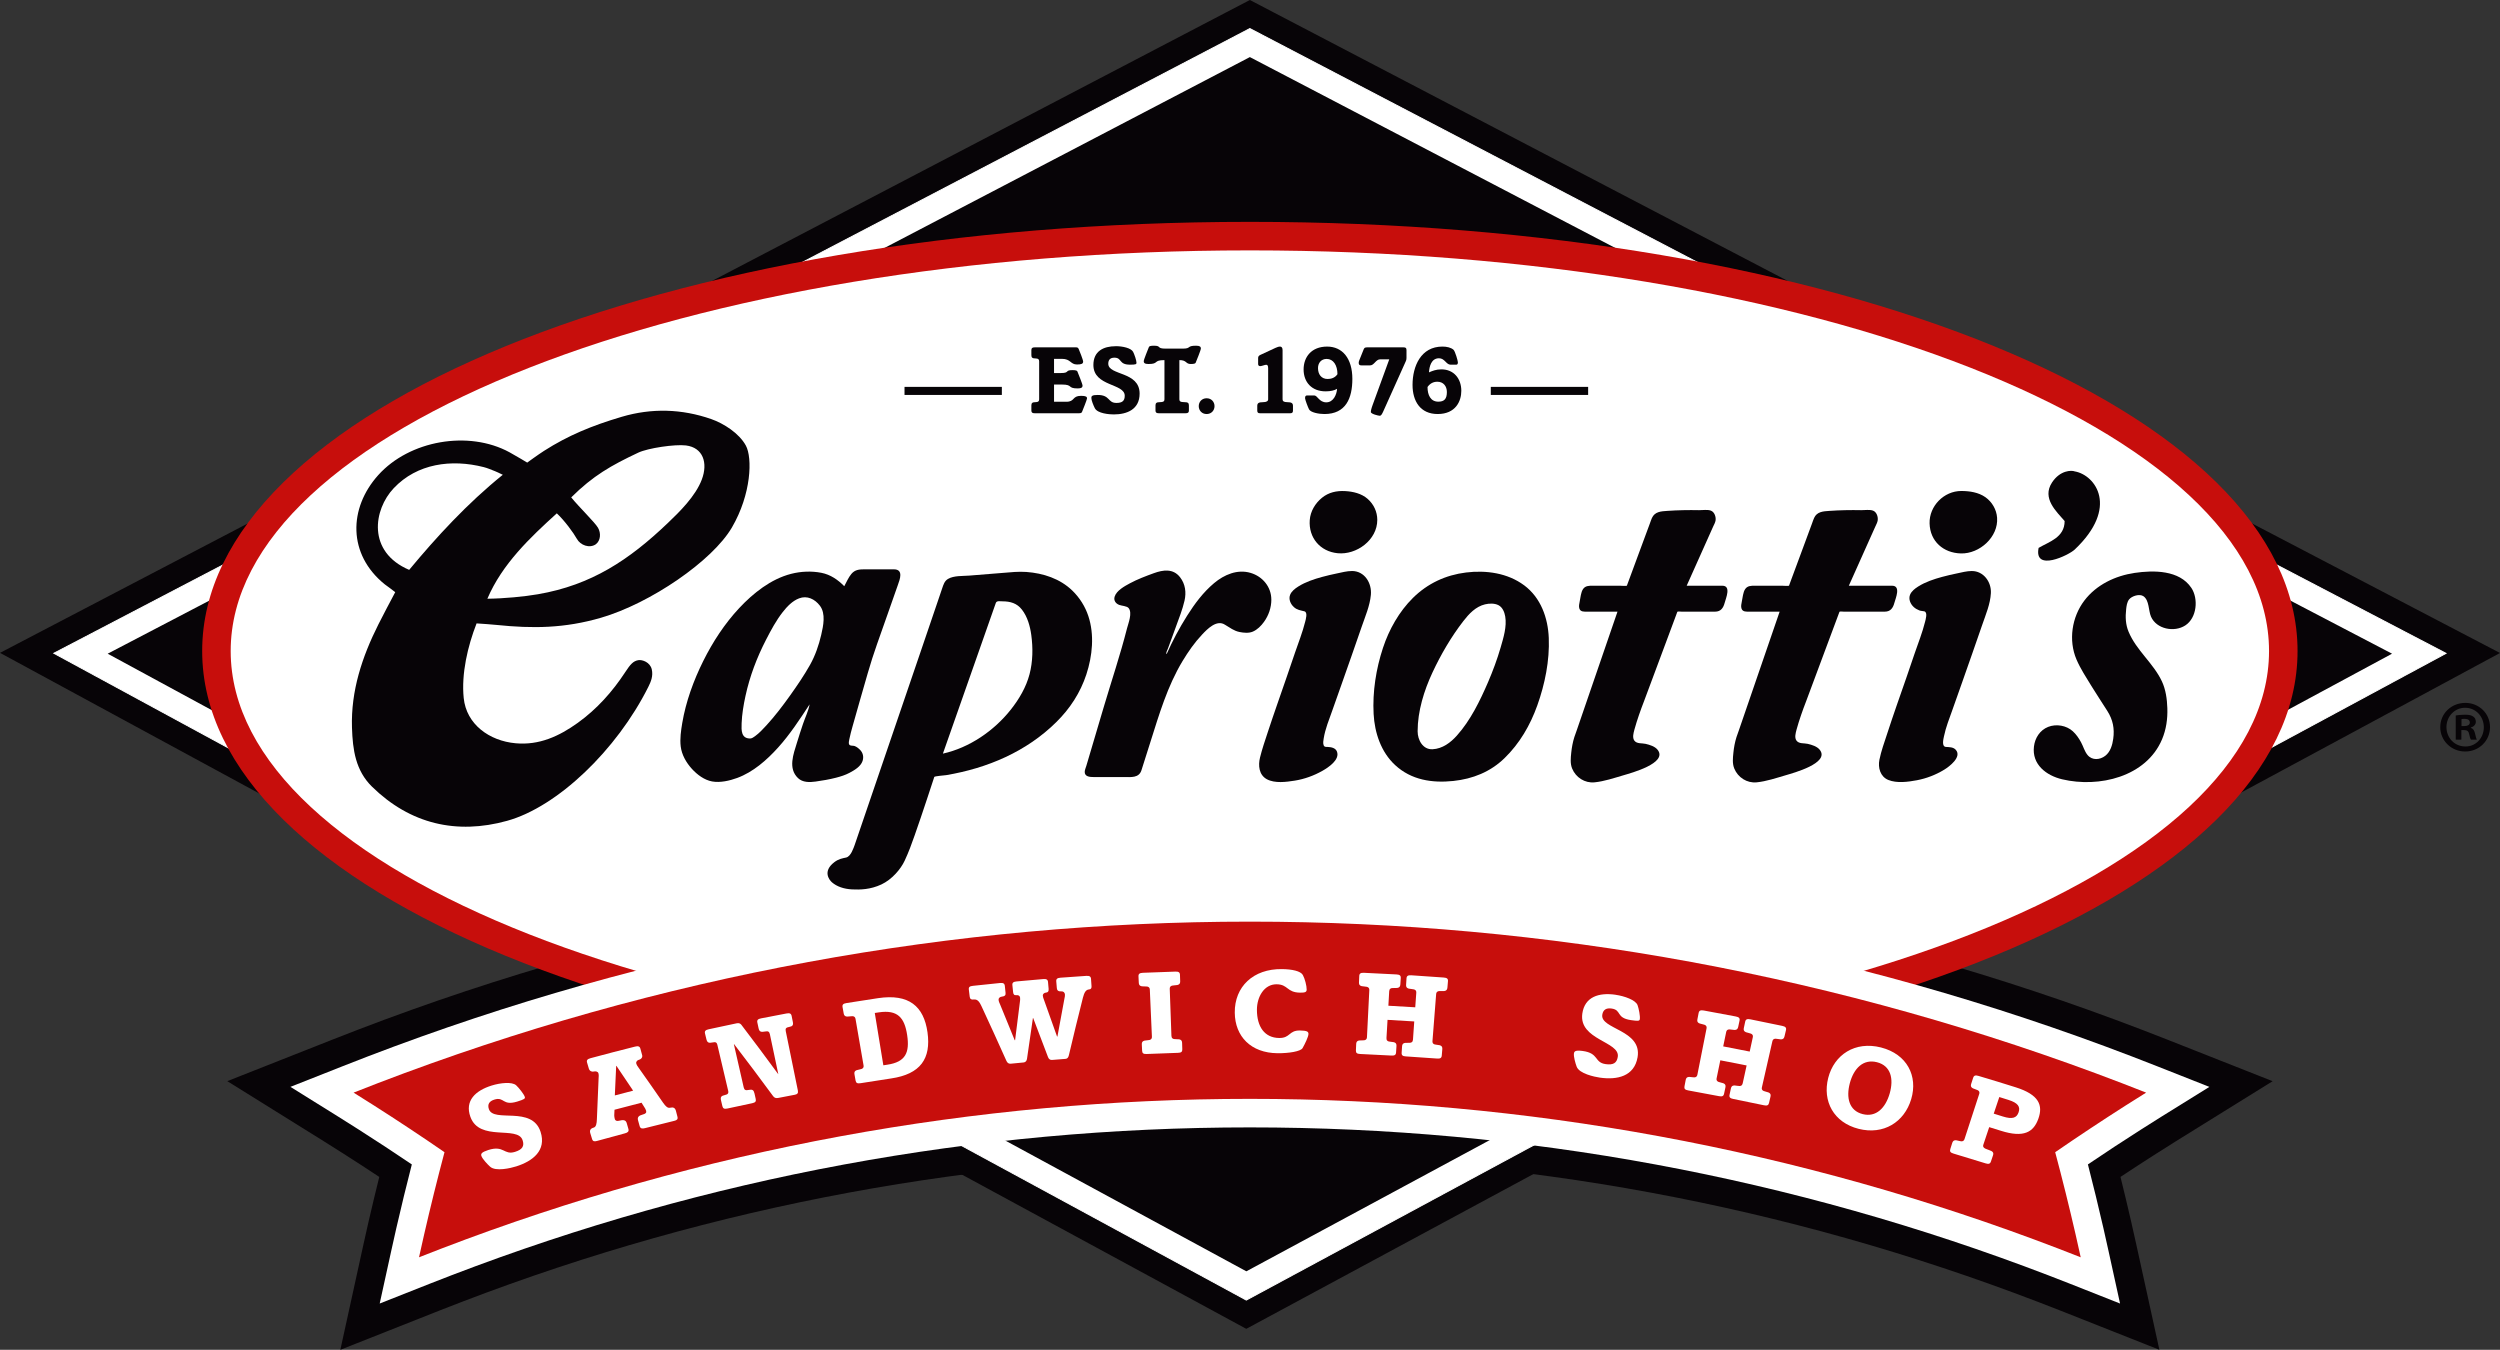
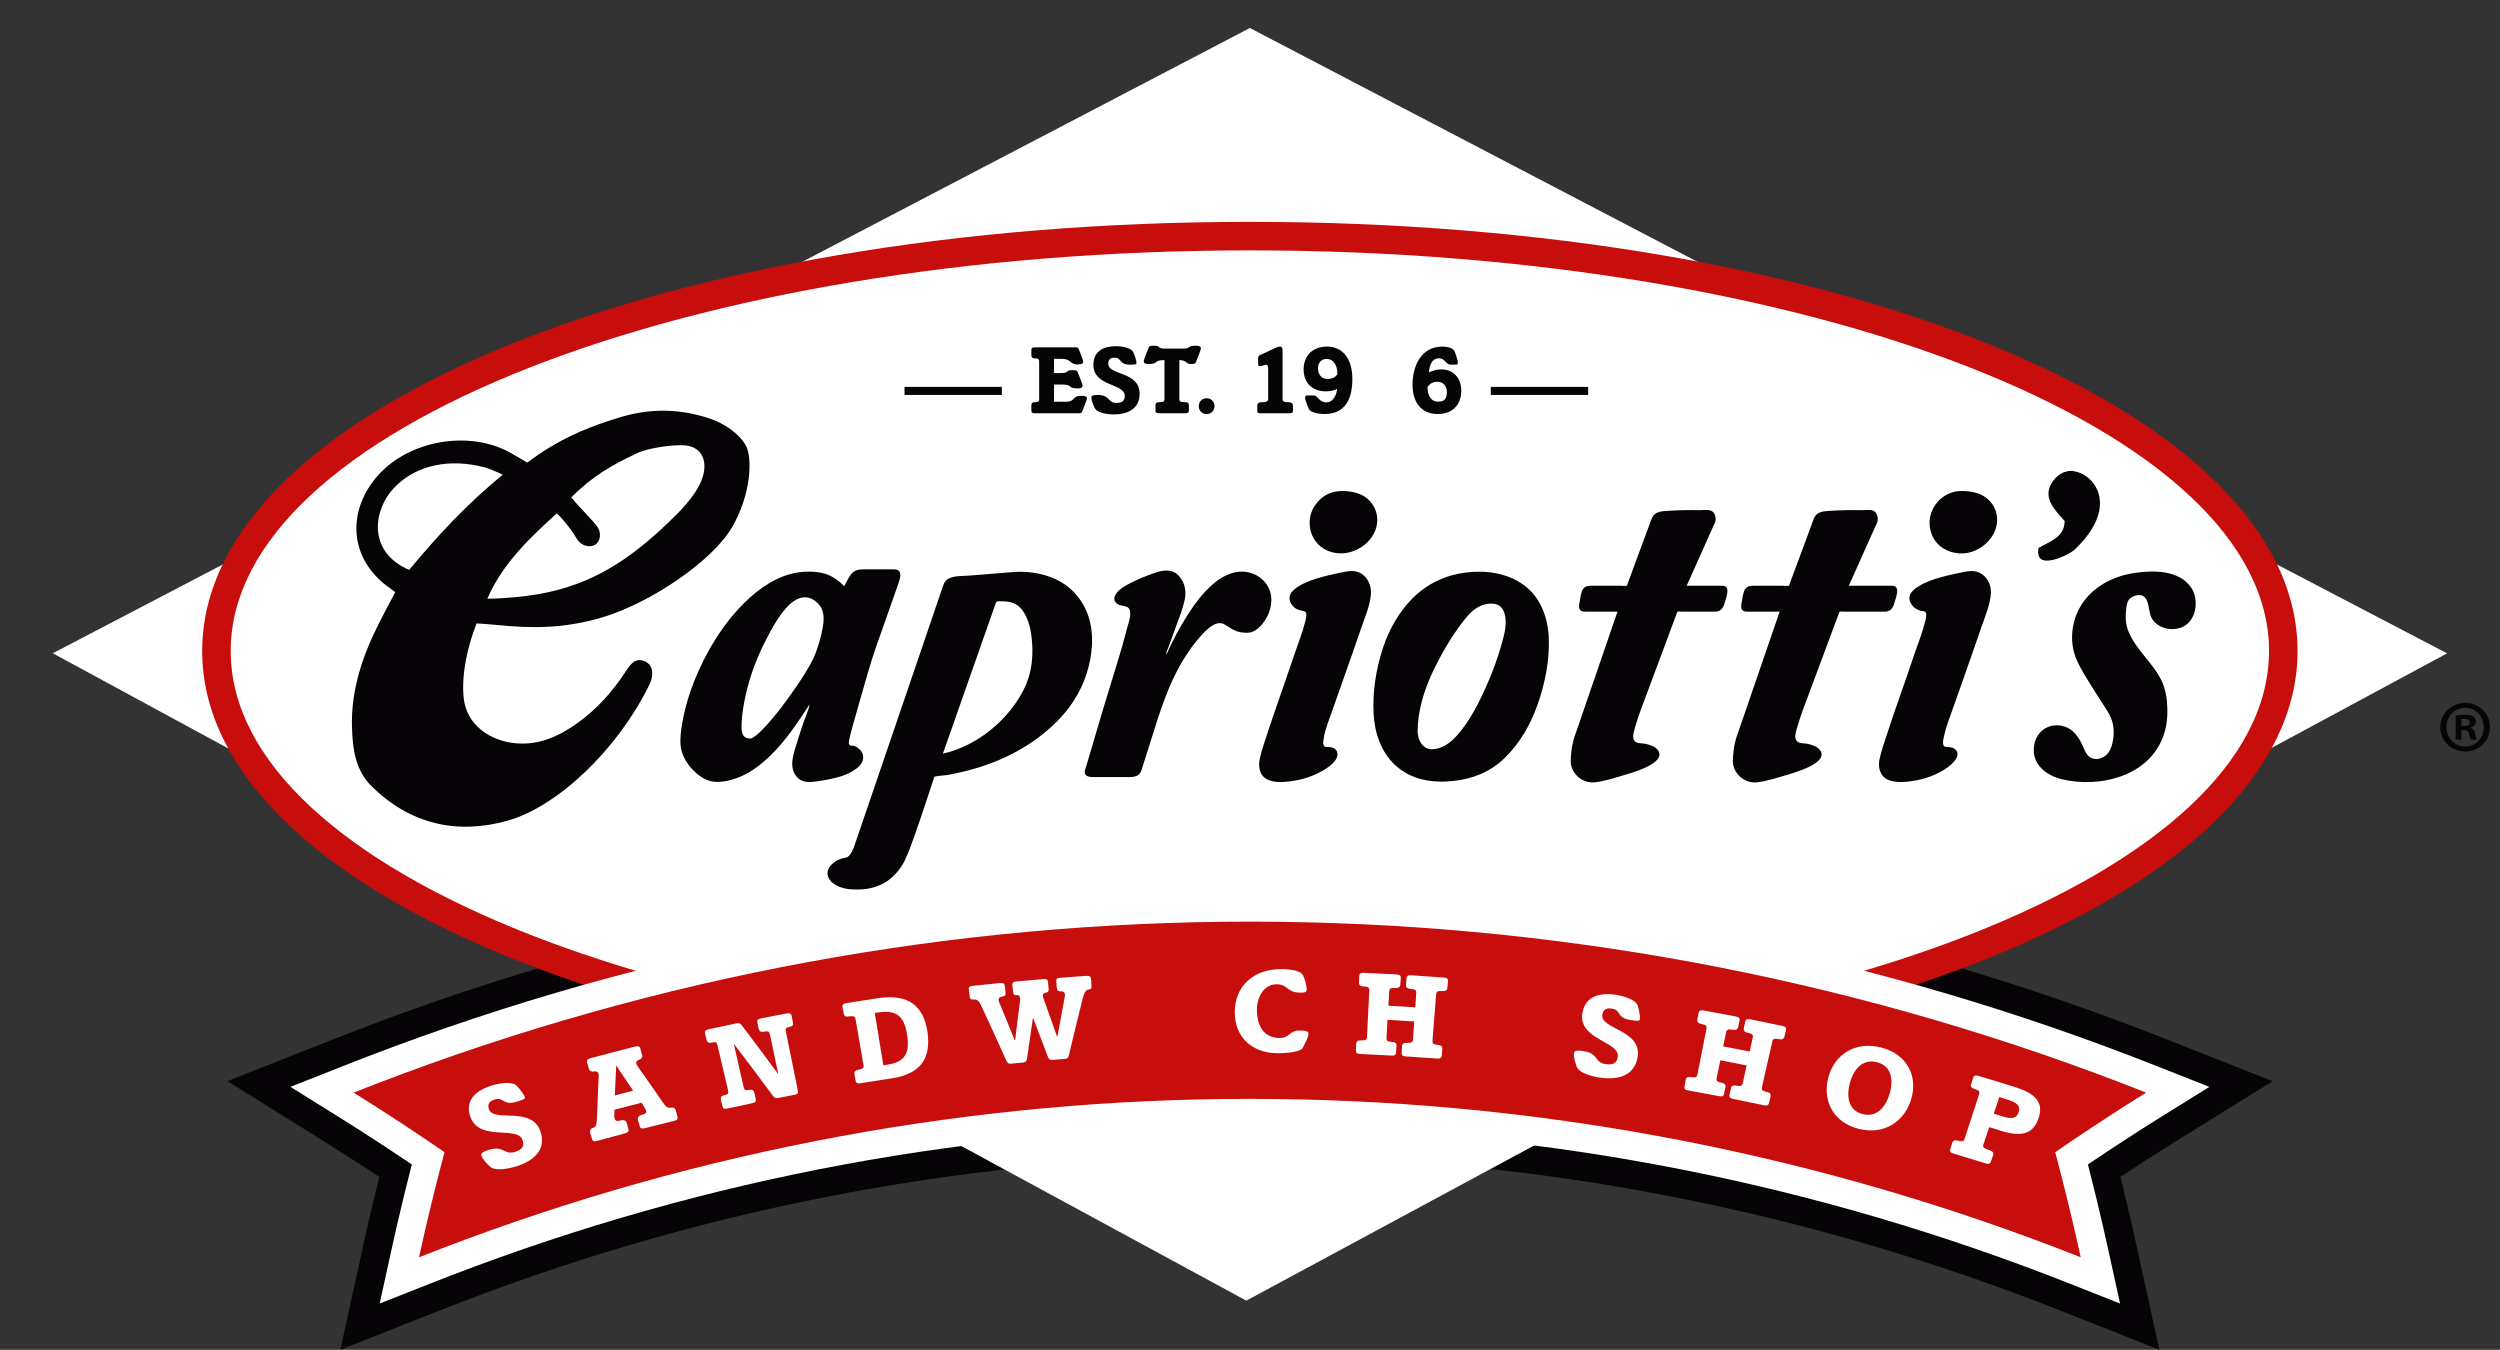
<svg xmlns="http://www.w3.org/2000/svg" xml:space="preserve" width="196.001mm" height="105.823mm" version="1.1" style="shape-rendering:geometricPrecision; text-rendering:geometricPrecision; image-rendering:optimizeQuality; fill-rule:evenodd; clip-rule:evenodd" viewBox="0 0 195.927 105.783">
  <rect x="0" y="0" width="195.927" height="105.783" fill="#333333" stroke="none" />
  <defs>
    <style type="text/css"> .str0 {stroke:white;stroke-width:0.076;stroke-miterlimit:2.613} .fil2 {fill:none} .fil3 {fill:#C70E0C} .fil0 {fill:#070407} .fil1 {fill:white} </style>
  </defs>
  <g id="Layer_x0020_1">
    <g id="_741779792">
      <path class="fil0" d="M169.232 105.783l-3.905 -1.546 -3.904 -1.545c-0.565,-0.222 -1.135,-0.444 -1.703,-0.661 -19.797,-7.592 -40.577,-11.441 -61.767,-11.441 -21.191,0 -41.971,3.847 -61.76,11.439 -0.579,0.221 -1.146,0.442 -1.716,0.666l-3.898 1.543 -3.906 1.546 0.9 -4.104 0.899 -4.102c0.134,-0.612 0.272,-1.225 0.412,-1.837 0.264,-1.151 0.546,-2.324 0.84,-3.504 -0.92,-0.61 -1.861,-1.222 -2.813,-1.828 -0.515,-0.327 -1.04,-0.66 -1.568,-0.989l-3.763 -2.344 -3.767 -2.346 4.128 -1.631 4.128 -1.63c0.647,-0.254 1.297,-0.508 1.946,-0.757 22.408,-8.597 45.939,-12.954 69.938,-12.954 23.999,0 47.529,4.357 69.938,12.954 0.649,0.249 1.298,0.503 1.946,0.757l4.133 1.632 4.137 1.633 -3.778 2.345 -3.775 2.345c-0.46,0.287 -0.917,0.578 -1.375,0.869l-0.196 0.123c-0.928,0.59 -1.865,1.201 -2.8,1.82 0.287,1.15 0.567,2.322 0.837,3.504 0.141,0.611 0.279,1.224 0.412,1.837l0.9 4.101 0.899 4.104z" />
-       <polygon class="fil0" points="97.671,104.142 95.786,103.12 6.549,54.717 -0,51.165 6.603,47.716 96.116,0.958 97.953,0 99.789,0.958 189.304,47.716 195.927,51.175 189.349,54.722 99.557,103.126 " />
      <polygon class="fil1" points="97.674,101.89 96.733,101.378 7.494,52.974 4.218,51.197 7.521,49.474 97.034,2.718 97.953,2.237 98.871,2.718 188.384,49.474 191.697,51.203 188.406,52.976 98.618,101.38 " />
      <polygon class="fil2 str0" points="97.674,101.89 96.733,101.378 7.494,52.974 4.218,51.197 7.521,49.474 97.034,2.718 97.953,2.237 98.871,2.718 188.384,49.474 191.697,51.203 188.406,52.976 98.618,101.38 " />
-       <polygon class="fil0" points="97.953,4.474 8.439,51.231 97.677,99.634 187.466,51.231 " />
      <path class="fil3" d="M97.953 84.657c-46.042,0 -82.108,-14.775 -82.108,-33.636 0,-18.863 36.065,-33.634 82.108,-33.634 46.042,0 82.108,14.772 82.108,33.634 0,18.86 -36.065,33.636 -82.108,33.636z" />
      <path class="fil1" d="M177.826 51.022c0,17.34 -35.761,31.398 -79.873,31.398 -44.113,0 -79.874,-14.059 -79.874,-31.398 0,-17.341 35.761,-31.399 79.874,-31.399 44.113,0 79.873,14.058 79.873,31.399z" />
      <polygon class="fil0" points="70.888,30.952 78.516,30.952 78.516,30.32 70.888,30.32 " />
      <path class="fil0" d="M82.606 29.236l0.534 0c0.717,0 0.289,-0.229 0.908,-0.229 0.26,0 0.366,0.038 0.389,0.107 0.068,0.183 0.404,0.976 0.404,1.113 0,0.13 -0.084,0.214 -0.374,0.214 -0.847,0 -0.343,-0.305 -1.25,-0.305l-0.611 0 0 1.35 0.961 0c0.694,0 0.435,-0.465 1.16,-0.465 0.382,0 0.465,0.077 0.465,0.199 0,0.099 -0.344,0.938 -0.389,1.052 -0.03,0.077 -0.082,0.115 -0.251,0.115l-3.455 0c-0.192,0 -0.267,-0.054 -0.267,-0.214l0 -0.397c0,-0.19 0.076,-0.259 0.328,-0.259 0.206,0 0.282,-0.069 0.282,-0.221l0 -2.982c0,-0.154 -0.076,-0.222 -0.282,-0.222 -0.253,0 -0.328,-0.069 -0.328,-0.26l0 -0.397c0,-0.159 0.076,-0.213 0.267,-0.213l3.249 0c0.115,0 0.16,0.054 0.198,0.144 0.039,0.085 0.343,0.84 0.343,0.97 0,0.167 -0.121,0.229 -0.48,0.229 -0.526,0 -0.481,-0.443 -1.19,-0.443l-0.611 0 0 1.114z" />
      <path class="fil0" d="M87.444 27.13c0.534,0 1.198,0.145 1.358,0.443 0.099,0.19 0.266,0.671 0.266,0.862 0,0.107 -0.053,0.145 -0.503,0.145 -0.915,0 -0.611,-0.549 -1.228,-0.549 -0.314,0 -0.481,0.152 -0.481,0.473 0,0.939 2.456,0.58 2.456,2.342 0,1.236 -0.984,1.633 -2.029,1.633 -0.336,0 -1.266,-0.069 -1.48,-0.488 -0.106,-0.206 -0.274,-0.611 -0.274,-0.809 0,-0.145 0.068,-0.229 0.496,-0.229 0.992,0 0.77,0.625 1.472,0.625 0.458,0 0.649,-0.167 0.649,-0.564 0,-0.983 -2.456,-0.709 -2.456,-2.41 0,-1.075 0.778,-1.472 1.754,-1.472z" />
      <path class="fil0" d="M90.824 32.387c-0.19,0 -0.267,-0.053 -0.267,-0.214l0 -0.396c0,-0.191 0.077,-0.259 0.344,-0.259 0.282,0 0.358,-0.069 0.358,-0.222l0 -3.074c-0.907,0 -0.405,0.306 -1.251,0.306 -0.289,0 -0.373,-0.085 -0.373,-0.214 0,-0.138 0.336,-0.93 0.404,-1.114 0.023,-0.069 0.13,-0.107 0.39,-0.107 0.617,0 0.19,0.228 0.907,0.228l1.373 0c0.664,0 0.275,-0.228 1.03,-0.228 0.289,0 0.374,0.084 0.374,0.213 0,0.138 -0.336,0.931 -0.406,1.114 -0.021,0.069 -0.129,0.107 -0.388,0.107 -0.419,0 -0.289,-0.306 -0.892,-0.306l0 3.075c0,0.152 0.077,0.221 0.403,0.221 0.268,0 0.344,0.068 0.344,0.259l0 0.397c0,0.161 -0.075,0.214 -0.267,0.214l-2.083 0z" />
      <path class="fil0" d="M94.565 31.212c0.373,0 0.618,0.282 0.618,0.618 0,0.335 -0.245,0.618 -0.618,0.618 -0.375,0 -0.618,-0.283 -0.618,-0.618 0,-0.336 0.243,-0.618 0.618,-0.618z" />
      <path class="fil0" d="M98.753 32.387c-0.159,0 -0.22,-0.053 -0.22,-0.214l0 -0.358c0,-0.213 0.098,-0.297 0.457,-0.297 0.268,0 0.396,-0.084 0.396,-0.222l0 -2.433c0,-0.206 -0.052,-0.276 -0.152,-0.276 -0.114,0 -0.343,0.107 -0.472,0.107 -0.093,0 -0.161,-0.055 -0.161,-0.16l0 -0.473c0,-0.114 0.045,-0.183 0.167,-0.244l1.199 -0.557c0.136,-0.06 0.244,-0.099 0.349,-0.099 0.108,0 0.2,0.069 0.2,0.275l0 3.86c0,0.137 0.091,0.221 0.358,0.221 0.358,0 0.457,0.084 0.457,0.297l0 0.359c0,0.161 -0.061,0.214 -0.221,0.214l-2.357 0z" />
      <path class="fil0" d="M104.048 29.701c0.267,0 0.573,-0.083 0.769,-0.374 0,-0.702 -0.321,-1.198 -0.845,-1.198 -0.419,0 -0.679,0.306 -0.679,0.718 0,0.488 0.26,0.854 0.755,0.854zm-1.052 1.29l0 0c0.259,0 0.389,0.541 0.945,0.541 0.556,0 0.816,-0.602 0.847,-1.06 -0.214,0.129 -0.505,0.198 -0.9,0.198 -1.093,0 -1.724,-0.725 -1.724,-1.716 0,-0.961 0.603,-1.792 1.846,-1.792 1.19,0 1.975,0.922 1.975,2.532 0,1.518 -0.511,2.754 -2.19,2.754 -0.45,0 -1.076,-0.123 -1.204,-0.366 -0.077,-0.145 -0.313,-0.755 -0.313,-0.877 0,-0.169 0.06,-0.214 0.175,-0.214l0.543 0z" />
-       <path class="fil0" d="M106.87 27.382c0.055,-0.122 0.1,-0.159 0.269,-0.159l2.868 0c0.158,0 0.221,0.053 0.221,0.213l0 0.602c0,0.146 -0.031,0.229 -0.063,0.291l-1.768 3.936c-0.098,0.213 -0.169,0.319 -0.259,0.319 -0.1,0 -0.703,-0.137 -0.703,-0.297 0,-0.099 0.031,-0.259 0.161,-0.61l1.282 -3.516 -0.718 0c-0.334,0 -0.465,0.473 -0.778,0.473l-0.701 0c-0.137,0 -0.199,-0.053 -0.199,-0.206 0,-0.06 0.022,-0.137 0.054,-0.213l0.335 -0.832z" />
      <path class="fil0" d="M112.723 31.479c0.456,0 0.67,-0.206 0.67,-0.755 0,-0.458 -0.274,-0.808 -0.747,-0.808 -0.321,0 -0.573,0.138 -0.77,0.412 0,0.625 0.236,1.151 0.847,1.151zm0.96 -2.898l0 0c-0.343,0 -0.456,-0.504 -0.906,-0.504 -0.61,0 -0.763,0.655 -0.786,1.106 0.26,-0.114 0.557,-0.236 0.969,-0.236 0.977,0 1.564,0.724 1.564,1.685 0,0.808 -0.443,1.815 -1.853,1.815 -1.366,0 -1.969,-1.015 -1.969,-2.28 0,-1.473 0.657,-3.006 2.342,-3.006 0.344,0 0.67,0.076 0.87,0.251 0.129,0.123 0.342,0.87 0.342,0.984 0,0.129 -0.047,0.184 -0.128,0.184l-0.445 0z" />
      <polygon class="fil0" points="116.835,30.952 124.464,30.952 124.464,30.32 116.835,30.32 " />
      <path class="fil1" d="M166.15 102.159l-3.907 -1.545c-0.575,-0.226 -1.149,-0.451 -1.725,-0.671 -20.049,-7.69 -41.097,-11.588 -62.565,-11.588 -21.47,0 -42.517,3.898 -62.56,11.586 -0.581,0.221 -1.156,0.447 -1.731,0.673l-3.905 1.545 0.899 -4.102c0.132,-0.606 0.268,-1.21 0.406,-1.815 0.381,-1.659 0.788,-3.329 1.213,-4.985 -1.375,-0.929 -2.771,-1.846 -4.162,-2.732 -0.524,-0.334 -1.054,-0.668 -1.586,-1.001l-3.766 -2.346 4.128 -1.631c0.64,-0.251 1.284,-0.503 1.925,-0.75 22.151,-8.495 45.412,-12.803 69.138,-12.803 23.727,0 46.986,4.309 69.137,12.803 0.642,0.247 1.284,0.499 1.927,0.75l4.135 1.633 -3.776 2.345c-0.532,0.332 -1.06,0.667 -1.586,1.002 -1.386,0.882 -2.78,1.798 -4.158,2.729 0.422,1.641 0.829,3.313 1.213,4.985 0.139,0.605 0.275,1.209 0.406,1.815l0.9 4.102z" />
      <path class="fil3" d="M163.066 98.535c-0.582,-0.231 -1.167,-0.459 -1.751,-0.682 -40.791,-15.646 -85.934,-15.646 -126.724,0 -0.586,0.223 -1.169,0.452 -1.752,0.682 0.131,-0.598 0.265,-1.195 0.402,-1.793 0.492,-2.147 1.024,-4.294 1.595,-6.444 -1.809,-1.246 -3.649,-2.465 -5.521,-3.658 -0.532,-0.339 -1.067,-0.676 -1.604,-1.01 0.634,-0.252 1.27,-0.5 1.906,-0.744 43.993,-16.875 92.679,-16.875 136.672,0 0.635,0.244 1.271,0.492 1.905,0.744 -0.537,0.335 -1.07,0.671 -1.604,1.009 -1.872,1.194 -3.713,2.414 -5.523,3.66 0.574,2.147 1.106,4.296 1.599,6.444 0.136,0.598 0.272,1.195 0.401,1.793z" />
      <path class="fil1" d="M38.521 85.078c0.69,-0.218 1.608,-0.312 1.93,-0.024 0.202,0.185 0.605,0.684 0.678,0.909 0.04,0.127 -0.013,0.191 -0.591,0.368 -1.175,0.361 -1.001,-0.404 -1.796,-0.154 -0.403,0.127 -0.556,0.374 -0.426,0.749 0.378,1.091 3.377,-0.302 4.051,1.781 0.469,1.457 -0.609,2.293 -1.912,2.704 -0.419,0.131 -1.605,0.424 -2.046,0.022 -0.218,-0.196 -0.595,-0.601 -0.678,-0.832 -0.06,-0.169 -0.009,-0.296 0.528,-0.471 1.248,-0.403 1.223,0.42 2.104,0.142 0.575,-0.18 0.75,-0.451 0.592,-0.917 -0.388,-1.164 -3.385,0.148 -4.091,-1.831 -0.449,-1.255 0.39,-2.048 1.656,-2.446z" />
      <path class="fil1" d="M49.618 85.476c-0.433,-0.649 -0.87,-1.297 -1.308,-1.944l-0.02 0.007c-0.038,0.769 -0.073,1.54 -0.105,2.311 0.476,-0.128 0.955,-0.252 1.433,-0.374zm-1.458 1.494l0 0c-0.007,0.145 -0.013,0.29 -0.021,0.435 0.002,0.077 0.011,0.182 0.045,0.3 0.032,0.109 0.145,0.176 0.309,0.133 0.379,-0.101 0.556,-0.06 0.625,0.185 0.045,0.154 0.089,0.308 0.133,0.463 0.057,0.2 -0.074,0.283 -0.278,0.336 -0.732,0.196 -1.463,0.394 -2.193,0.597 -0.193,0.054 -0.322,0.04 -0.38,-0.159 -0.047,-0.151 -0.091,-0.301 -0.139,-0.452 -0.07,-0.236 0.026,-0.37 0.267,-0.437 0.194,-0.053 0.239,-0.321 0.251,-0.666 0.039,-1.068 0.085,-2.136 0.134,-3.205 0.011,-0.111 0.021,-0.261 -0.015,-0.387 -0.043,-0.145 -0.232,-0.172 -0.362,-0.136 -0.138,0.037 -0.326,-0.019 -0.39,-0.237 -0.046,-0.154 -0.091,-0.309 -0.136,-0.461 -0.056,-0.191 0.025,-0.281 0.274,-0.349 1.159,-0.312 2.322,-0.616 3.486,-0.907 0.241,-0.061 0.367,-0.025 0.419,0.166 0.047,0.171 0.093,0.341 0.138,0.511 0.04,0.145 -0.056,0.305 -0.255,0.356 -0.138,0.034 -0.241,0.167 -0.209,0.285 0.035,0.127 0.107,0.236 0.189,0.343 0.643,0.908 1.281,1.817 1.911,2.733 0.217,0.306 0.367,0.444 0.562,0.395 0.244,-0.057 0.386,0.013 0.449,0.252 0.04,0.151 0.079,0.304 0.118,0.456 0.054,0.2 -0.051,0.274 -0.245,0.321 -0.767,0.187 -1.535,0.377 -2.3,0.573 -0.203,0.052 -0.361,0.045 -0.416,-0.157 -0.043,-0.154 -0.087,-0.308 -0.129,-0.462 -0.068,-0.246 0.073,-0.37 0.345,-0.44 0.263,-0.068 0.332,-0.152 0.289,-0.306 -0.032,-0.119 -0.081,-0.185 -0.137,-0.277 -0.075,-0.117 -0.149,-0.236 -0.222,-0.352 -0.707,0.179 -1.413,0.362 -2.117,0.551z" />
      <path class="fil1" d="M56.226 81.895c-0.049,-0.212 -0.163,-0.245 -0.353,-0.202 -0.34,0.074 -0.448,0.021 -0.516,-0.264 -0.035,-0.144 -0.069,-0.287 -0.104,-0.43 -0.047,-0.194 0.039,-0.28 0.291,-0.335 0.73,-0.161 1.458,-0.315 2.188,-0.467 0.171,-0.036 0.276,0.008 0.362,0.107 0.979,1.285 1.943,2.575 2.891,3.872l0.01 -0.002c-0.221,-1.042 -0.441,-2.084 -0.66,-3.126 -0.046,-0.213 -0.157,-0.248 -0.348,-0.211 -0.372,0.073 -0.478,0.018 -0.54,-0.267 -0.03,-0.145 -0.062,-0.291 -0.093,-0.434 -0.042,-0.194 0.045,-0.278 0.297,-0.328 0.661,-0.131 1.322,-0.257 1.984,-0.381 0.252,-0.048 0.367,-0.002 0.406,0.193 0.033,0.164 0.065,0.326 0.098,0.49 0.048,0.24 -0.049,0.325 -0.262,0.365 -0.272,0.05 -0.341,0.121 -0.297,0.333 0.317,1.554 0.635,3.109 0.951,4.663 0.04,0.196 -0.043,0.287 -0.229,0.323 -0.436,0.083 -0.872,0.166 -1.31,0.252 -0.184,0.036 -0.306,-0.007 -0.408,-0.149 -1,-1.361 -2.016,-2.716 -3.05,-4.063l-0.019 0.005c0.257,1.128 0.513,2.257 0.771,3.384 0.049,0.21 0.159,0.246 0.383,0.197 0.295,-0.059 0.399,-0.003 0.463,0.28 0.033,0.145 0.065,0.288 0.096,0.433 0.043,0.192 -0.039,0.277 -0.284,0.328 -0.643,0.134 -1.285,0.271 -1.927,0.413 -0.243,0.053 -0.356,0.01 -0.403,-0.182 -0.033,-0.144 -0.067,-0.288 -0.101,-0.431 -0.069,-0.285 0.001,-0.376 0.295,-0.441 0.224,-0.049 0.308,-0.126 0.26,-0.338 -0.281,-1.196 -0.563,-2.391 -0.845,-3.588l0 -0.001z" />
      <path class="fil1" d="M69.228 83.488c0.106,-0.017 0.211,-0.032 0.318,-0.048 1.431,-0.212 1.754,-0.957 1.549,-2.317 -0.205,-1.369 -0.745,-2.002 -2.215,-1.784 -0.109,0.016 -0.215,0.032 -0.323,0.048 0.224,1.366 0.447,2.733 0.671,4.1zm-2.179 -3.628l0 0c-0.032,-0.185 -0.147,-0.254 -0.42,-0.208 -0.354,0.056 -0.47,-0.01 -0.511,-0.243 -0.028,-0.16 -0.056,-0.321 -0.086,-0.481 -0.034,-0.197 0.056,-0.277 0.31,-0.318 0.826,-0.133 1.654,-0.263 2.483,-0.385 2.397,-0.355 3.574,0.623 3.864,2.681 0.287,2.054 -0.542,3.272 -2.849,3.612 -0.8,0.121 -1.598,0.245 -2.396,0.373 -0.246,0.039 -0.355,-0.008 -0.391,-0.203 -0.027,-0.162 -0.056,-0.322 -0.086,-0.484 -0.04,-0.231 0.044,-0.331 0.389,-0.387 0.268,-0.043 0.352,-0.142 0.32,-0.328 -0.209,-1.209 -0.418,-2.42 -0.627,-3.63z" />
      <path class="fil1" d="M79.187 83.362c-0.139,0.013 -0.247,-0.07 -0.315,-0.225 -0.635,-1.421 -1.282,-2.839 -1.94,-4.256 -0.138,-0.296 -0.295,-0.583 -0.59,-0.55 -0.235,0.026 -0.325,-0.04 -0.346,-0.218 -0.023,-0.183 -0.045,-0.367 -0.067,-0.551 -0.027,-0.214 0.069,-0.273 0.325,-0.302 0.702,-0.077 1.405,-0.15 2.107,-0.22 0.256,-0.026 0.366,0.029 0.388,0.226 0.019,0.184 0.038,0.369 0.058,0.553 0.019,0.178 -0.064,0.261 -0.258,0.281 -0.204,0.019 -0.305,0.133 -0.29,0.265 0.015,0.131 0.08,0.266 0.121,0.358 0.386,0.932 0.767,1.865 1.144,2.8l0.03 -0.002c0.121,-0.995 0.246,-1.99 0.374,-2.985 0.019,-0.124 0.029,-0.22 0.018,-0.343 -0.015,-0.149 -0.125,-0.214 -0.278,-0.2 -0.172,0.017 -0.251,-0.042 -0.271,-0.239 -0.017,-0.18 -0.036,-0.363 -0.055,-0.543 -0.021,-0.196 0.076,-0.271 0.331,-0.295 0.693,-0.065 1.386,-0.127 2.079,-0.184 0.257,-0.021 0.366,0.036 0.382,0.233 0.016,0.178 0.031,0.357 0.047,0.534 0.018,0.206 -0.058,0.28 -0.211,0.293 -0.151,0.012 -0.254,0.125 -0.245,0.236 0.011,0.112 0.039,0.195 0.092,0.332 0.346,0.957 0.688,1.915 1.024,2.873l0.031 -0.002c0.177,-0.984 0.36,-1.967 0.544,-2.95 0.03,-0.144 0.053,-0.24 0.045,-0.333 -0.014,-0.168 -0.124,-0.264 -0.288,-0.253 -0.224,0.018 -0.333,-0.069 -0.348,-0.247 -0.015,-0.178 -0.03,-0.355 -0.045,-0.533 -0.017,-0.198 0.08,-0.272 0.336,-0.291 0.67,-0.051 1.341,-0.098 2.011,-0.142 0.256,-0.017 0.363,0.044 0.377,0.24 0.013,0.191 0.026,0.382 0.04,0.574 0.01,0.159 -0.055,0.239 -0.188,0.246 -0.266,0.019 -0.382,0.252 -0.486,0.645 -0.38,1.507 -0.749,3.016 -1.104,4.524 -0.045,0.183 -0.128,0.265 -0.266,0.275 -0.354,0.028 -0.707,0.055 -1.06,0.084 -0.138,0.012 -0.255,-0.074 -0.309,-0.23 -0.382,-1.019 -0.768,-2.038 -1.161,-3.055l-0.02 0.001c-0.159,1.067 -0.314,2.133 -0.464,3.199 -0.023,0.163 -0.122,0.267 -0.26,0.281 -0.347,0.032 -0.692,0.065 -1.038,0.1l0 -0.001z" />
-       <path class="fil1" d="M91.806 81.181c0.007,0.188 0.109,0.269 0.378,0.261 0.35,-0.012 0.452,0.071 0.459,0.306 0.006,0.164 0.011,0.327 0.015,0.489 0.006,0.198 -0.091,0.267 -0.338,0.274 -0.818,0.025 -1.634,0.055 -2.451,0.091 -0.248,0.012 -0.35,-0.05 -0.36,-0.247 -0.008,-0.164 -0.017,-0.327 -0.024,-0.489 -0.011,-0.234 0.084,-0.324 0.433,-0.339 0.27,-0.011 0.366,-0.1 0.358,-0.289 -0.055,-1.224 -0.109,-2.45 -0.163,-3.675 -0.009,-0.188 -0.114,-0.269 -0.391,-0.256 -0.357,0.013 -0.464,-0.066 -0.475,-0.3 -0.008,-0.164 -0.016,-0.327 -0.023,-0.488 -0.01,-0.198 0.089,-0.269 0.346,-0.281 0.846,-0.036 1.692,-0.067 2.538,-0.093 0.257,-0.009 0.362,0.055 0.367,0.253 0.007,0.163 0.011,0.327 0.017,0.489 0.007,0.236 -0.093,0.323 -0.45,0.334 -0.276,0.009 -0.375,0.098 -0.368,0.286 0.044,1.225 0.088,2.451 0.132,3.678z" />
      <path class="fil1" d="M100.457 75.949c0.812,0.009 1.467,0.153 1.646,0.458 0.158,0.284 0.309,0.862 0.302,1.155 -0.005,0.178 -0.108,0.241 -0.525,0.233 -1.049,-0.017 -0.917,-0.646 -1.827,-0.656 -0.984,-0.009 -1.547,0.99 -1.547,1.997 -0,1.327 0.597,2.2 1.744,2.212 0.879,0.012 0.75,-0.604 1.63,-0.588 0.551,0.01 0.669,0.088 0.665,0.278 -0.005,0.216 -0.278,0.783 -0.465,1.11 -0.154,0.251 -1.061,0.402 -1.962,0.394 -2.077,-0.02 -3.328,-1.31 -3.348,-3.175 -0.023,-2.05 1.457,-3.443 3.686,-3.418z" />
      <path class="fil1" d="M108.743 79.927c-0.028,0.475 -0.056,0.952 -0.084,1.429 -0.01,0.187 0.084,0.277 0.354,0.291 0.348,0.021 0.444,0.11 0.429,0.345 -0.011,0.164 -0.021,0.325 -0.031,0.489 -0.013,0.197 -0.117,0.258 -0.365,0.244 -0.816,-0.047 -1.633,-0.087 -2.449,-0.123 -0.246,-0.01 -0.343,-0.08 -0.333,-0.279l0.021 -0.488c0.01,-0.235 0.114,-0.316 0.463,-0.299 0.269,0.011 0.373,-0.07 0.382,-0.257 0.062,-1.225 0.124,-2.45 0.184,-3.675 0.009,-0.188 -0.088,-0.277 -0.366,-0.29 -0.357,-0.015 -0.454,-0.105 -0.443,-0.339 0.007,-0.163 0.014,-0.327 0.022,-0.489 0.009,-0.197 0.114,-0.258 0.37,-0.247 0.847,0.036 1.691,0.079 2.539,0.127 0.255,0.013 0.354,0.085 0.342,0.283 -0.01,0.163 -0.02,0.324 -0.031,0.488 -0.015,0.235 -0.121,0.314 -0.48,0.294 -0.277,-0.017 -0.381,0.064 -0.394,0.251 -0.022,0.38 -0.042,0.76 -0.065,1.138 0.702,0.037 1.403,0.08 2.106,0.123 0.028,-0.378 0.053,-0.757 0.081,-1.136 0.013,-0.188 -0.084,-0.277 -0.359,-0.295 -0.357,-0.024 -0.454,-0.114 -0.438,-0.349 0.01,-0.163 0.02,-0.324 0.031,-0.488 0.013,-0.196 0.12,-0.257 0.377,-0.241 0.845,0.054 1.688,0.111 2.533,0.175 0.257,0.018 0.356,0.092 0.339,0.289 -0.014,0.164 -0.028,0.325 -0.041,0.487 -0.021,0.234 -0.131,0.312 -0.486,0.285 -0.276,-0.02 -0.384,0.057 -0.399,0.245 -0.095,1.223 -0.192,2.446 -0.287,3.669 -0.015,0.187 0.078,0.279 0.346,0.298 0.349,0.026 0.442,0.119 0.423,0.353 -0.013,0.162 -0.028,0.325 -0.041,0.488 -0.017,0.196 -0.122,0.254 -0.368,0.236 -0.817,-0.062 -1.632,-0.117 -2.447,-0.168 -0.247,-0.013 -0.343,-0.086 -0.33,-0.284 0.01,-0.163 0.021,-0.325 0.032,-0.488 0.015,-0.235 0.119,-0.313 0.47,-0.292 0.268,0.018 0.372,-0.06 0.386,-0.249 0.034,-0.475 0.068,-0.951 0.1,-1.427 -0.697,-0.046 -1.396,-0.087 -2.092,-0.124l0 0.001z" />
      <path class="fil1" d="M126.611 77.962c0.714,0.102 1.573,0.413 1.724,0.808 0.095,0.253 0.219,0.872 0.179,1.104 -0.022,0.131 -0.1,0.165 -0.695,0.074 -1.209,-0.181 -0.701,-0.79 -1.52,-0.909 -0.417,-0.059 -0.667,0.097 -0.727,0.487 -0.172,1.137 3.135,1.18 2.766,3.331 -0.258,1.506 -1.605,1.789 -2.95,1.598 -0.431,-0.063 -1.618,-0.31 -1.823,-0.859 -0.102,-0.27 -0.249,-0.792 -0.215,-1.036 0.024,-0.176 0.128,-0.269 0.686,-0.195 1.294,0.176 0.888,0.902 1.8,1.031 0.593,0.084 0.874,-0.082 0.95,-0.568 0.196,-1.206 -3.069,-1.32 -2.779,-3.392 0.186,-1.315 1.298,-1.666 2.603,-1.477z" />
      <path class="fil1" d="M134.823 83.095c-0.095,0.469 -0.192,0.936 -0.289,1.404 -0.038,0.184 0.044,0.286 0.31,0.337 0.343,0.066 0.424,0.168 0.375,0.4 -0.034,0.159 -0.067,0.319 -0.102,0.48 -0.041,0.193 -0.152,0.237 -0.395,0.191 -0.805,-0.156 -1.611,-0.305 -2.416,-0.45 -0.245,-0.043 -0.33,-0.127 -0.292,-0.321 0.031,-0.161 0.061,-0.322 0.092,-0.481 0.043,-0.231 0.16,-0.297 0.503,-0.235 0.266,0.049 0.381,-0.018 0.418,-0.202 0.236,-1.205 0.475,-2.41 0.715,-3.615 0.035,-0.184 -0.049,-0.286 -0.32,-0.335 -0.354,-0.064 -0.439,-0.165 -0.393,-0.397 0.03,-0.16 0.063,-0.32 0.093,-0.48 0.038,-0.195 0.152,-0.241 0.404,-0.197 0.835,0.151 1.668,0.307 2.502,0.467 0.254,0.047 0.34,0.133 0.3,0.326 -0.033,0.16 -0.069,0.321 -0.102,0.48 -0.048,0.23 -0.166,0.294 -0.518,0.226 -0.272,-0.053 -0.39,0.012 -0.428,0.196 -0.077,0.372 -0.154,0.745 -0.231,1.118 0.692,0.131 1.385,0.268 2.076,0.406 0.08,-0.37 0.161,-0.742 0.242,-1.114 0.041,-0.184 -0.041,-0.287 -0.313,-0.341 -0.352,-0.07 -0.435,-0.174 -0.386,-0.404 0.034,-0.16 0.069,-0.32 0.102,-0.479 0.041,-0.194 0.157,-0.239 0.409,-0.189 0.833,0.166 1.665,0.337 2.494,0.513 0.252,0.055 0.339,0.139 0.295,0.333 -0.039,0.16 -0.075,0.319 -0.113,0.479 -0.054,0.229 -0.172,0.29 -0.524,0.215 -0.27,-0.056 -0.388,0.003 -0.431,0.189 -0.273,1.198 -0.548,2.397 -0.817,3.594 -0.045,0.184 0.037,0.288 0.3,0.344 0.342,0.072 0.421,0.176 0.368,0.406 -0.037,0.159 -0.074,0.32 -0.11,0.478 -0.045,0.192 -0.158,0.236 -0.401,0.184 -0.803,-0.171 -1.603,-0.336 -2.408,-0.495 -0.244,-0.048 -0.328,-0.133 -0.286,-0.327 0.033,-0.16 0.068,-0.319 0.102,-0.478 0.049,-0.231 0.164,-0.295 0.508,-0.226 0.265,0.053 0.38,-0.01 0.421,-0.194 0.102,-0.468 0.204,-0.933 0.307,-1.4 -0.687,-0.138 -1.374,-0.273 -2.064,-0.405z" />
      <path class="fil1" d="M145.978 87.313c1.056,0.27 1.793,-0.479 2.121,-1.624 0.329,-1.152 0.085,-2.166 -1,-2.442 -1.084,-0.275 -1.818,0.488 -2.127,1.646 -0.303,1.149 -0.052,2.151 1.006,2.42zm1.441 -5.221l0 0c2.038,0.52 2.905,2.241 2.364,4.049 -0.536,1.801 -2.171,2.825 -4.125,2.326 -1.952,-0.496 -2.841,-2.161 -2.381,-3.983 0.464,-1.827 2.104,-2.911 4.141,-2.393z" />
      <path class="fil1" d="M156.252 87.277c0.241,0.074 0.483,0.149 0.722,0.226 0.738,0.231 1.072,0.111 1.224,-0.327 0.151,-0.436 -0.04,-0.737 -0.784,-0.972 -0.243,-0.076 -0.483,-0.151 -0.727,-0.228 -0.144,0.434 -0.289,0.868 -0.435,1.3zm-1.142 -1.533l0 0c0.059,-0.18 -0.012,-0.29 -0.279,-0.369 -0.344,-0.103 -0.417,-0.213 -0.346,-0.438 0.051,-0.155 0.1,-0.311 0.151,-0.466 0.06,-0.189 0.181,-0.223 0.427,-0.149 0.974,0.289 1.947,0.587 2.916,0.893 1.818,0.576 2.149,1.398 1.767,2.464 -0.379,1.061 -1.151,1.506 -2.93,0.943 -0.306,-0.095 -0.612,-0.192 -0.921,-0.287 -0.152,0.457 -0.306,0.915 -0.458,1.372 -0.059,0.179 0.01,0.287 0.423,0.416 0.333,0.106 0.405,0.217 0.327,0.441 -0.052,0.154 -0.104,0.31 -0.157,0.465 -0.065,0.187 -0.181,0.219 -0.42,0.144 -0.836,-0.261 -1.671,-0.517 -2.511,-0.766 -0.239,-0.071 -0.314,-0.163 -0.254,-0.351 0.051,-0.155 0.1,-0.312 0.148,-0.468 0.073,-0.224 0.195,-0.278 0.532,-0.176 0.259,0.078 0.382,0.025 0.439,-0.154 0.383,-1.171 0.763,-2.341 1.145,-3.512z" />
      <path class="fil0" d="M192.91 56.904l0.208 0c0.243,0 0.442,-0.082 0.442,-0.279 0,-0.173 -0.128,-0.289 -0.407,-0.289 -0.115,0 -0.196,0.012 -0.243,0.023l0 0.546zm-0.011 1.065l0 0 -0.441 0 0 -1.899c0.174,-0.024 0.417,-0.059 0.73,-0.059 0.358,0 0.52,0.059 0.649,0.151 0.115,0.08 0.196,0.22 0.196,0.406 0,0.231 -0.174,0.381 -0.394,0.451l0 0.023c0.187,0.058 0.279,0.208 0.336,0.464 0.058,0.289 0.104,0.393 0.137,0.463l-0.462 0c-0.058,-0.07 -0.091,-0.232 -0.149,-0.463 -0.036,-0.197 -0.151,-0.29 -0.395,-0.29l-0.207 0 0 0.753zm-1.169 -0.984l0 0c0,-0.834 0.637,-1.517 1.459,-1.517 0.845,0 1.47,0.683 1.47,1.529 0,0.833 -0.624,1.517 -1.446,1.505 -0.845,0 -1.482,-0.672 -1.482,-1.517zm3.416 0l0 0c0,1.066 -0.856,1.911 -1.946,1.911 -1.088,0 -1.955,-0.845 -1.955,-1.911 0,-1.066 0.867,-1.899 1.968,-1.899 1.077,0 1.933,0.834 1.933,1.899z" />
      <path class="fil0" d="M162.605 36.945c1.628,0.291 3.477,2.826 -0.01,6.125 -0.462,0.44 -3.215,1.779 -2.827,-0.131 0.815,-0.483 2.039,-0.811 2.039,-2.104 -0.623,-0.734 -1.81,-1.775 -0.987,-3.024 0.633,-0.964 1.526,-0.969 1.784,-0.866z" />
      <path class="fil0" d="M32.068 44.661c2.14,-2.577 4.543,-5.198 7.337,-7.452 -0.325,-0.152 -0.461,-0.225 -0.603,-0.279 -0.294,-0.114 -0.586,-0.244 -0.891,-0.322 -2.527,-0.644 -5.22,-0.287 -7.052,1.65 -1.597,1.688 -2.097,4.994 1.209,6.404zm12.698 -5.679l0 0c1.717,-1.703 3.124,-2.502 5.255,-3.507 0.772,-0.363 2.882,-0.67 3.735,-0.565 1.346,0.168 1.74,1.365 1.245,2.674 -0.494,1.31 -1.763,2.548 -2.664,3.407 -3.03,2.893 -5.987,4.859 -10.177,5.581 -1.054,0.183 -2.655,0.339 -3.964,0.351 1.158,-2.727 3.365,-4.81 5.442,-6.692 0.606,0.567 1.309,1.526 1.578,2.01 0.268,0.482 0.983,0.763 1.485,0.409 0.366,-0.283 0.412,-0.86 0.165,-1.288 -0.247,-0.428 -1.474,-1.608 -2.1,-2.381zm-7.417 9.877l0 0c-0.694,1.779 -1.201,3.941 -1.008,5.845 0.209,2.059 2.002,3.36 4.071,3.547 1.845,0.168 3.403,-0.549 4.866,-1.598 1.502,-1.08 2.718,-2.44 3.725,-3.981 0.4,-0.613 0.628,-0.864 1.017,-0.933 0.32,-0.057 0.931,0.166 1.059,0.715 0.124,0.529 -0.069,0.976 -0.271,1.381 -2.477,4.952 -7.121,9.401 -11.07,10.495 -3.949,1.095 -7.59,0.255 -10.584,-2.678 -1.287,-1.261 -1.514,-2.884 -1.569,-4.625 -0.091,-2.886 0.792,-5.547 2.071,-8.093 0.406,-0.809 0.873,-1.682 1.319,-2.525 -0.196,-0.161 -0.612,-0.459 -0.829,-0.62 -2.9,-2.347 -2.833,-5.962 -0.504,-8.553 2.446,-2.721 7.077,-3.537 10.291,-1.788 0.516,0.281 1.385,0.807 1.385,0.807 0,0 0.852,-0.622 1.317,-0.919 1.882,-1.203 3.739,-1.973 6.086,-2.669 2.347,-0.695 4.701,-0.629 7.019,0.177 0.98,0.343 2.188,1.113 2.712,2.075 0.524,0.961 0.437,3.799 -1.092,6.421 -1.529,2.62 -6.386,5.945 -10.255,7.073 -2.864,0.835 -5.356,0.857 -8.184,0.565 -0.311,-0.032 -1.19,-0.1 -1.572,-0.121z" />
      <path class="fil0" d="M58.789 57.877c-0.702,0 -0.69,-0.635 -0.668,-1.182 0.028,-0.721 0.148,-1.44 0.301,-2.144 0.336,-1.552 0.892,-3.015 1.619,-4.425 0.383,-0.744 0.784,-1.494 1.3,-2.155 0.34,-0.435 0.756,-0.876 1.284,-1.078 0.631,-0.242 1.233,0.056 1.63,0.574 0.477,0.624 0.266,1.589 0.103,2.294 -0.188,0.81 -0.471,1.628 -0.88,2.354 -0.465,0.825 -1.003,1.612 -1.552,2.384 -0.579,0.81 -1.181,1.607 -1.855,2.341 -0.278,0.303 -0.564,0.613 -0.898,0.855 -0.104,0.075 -0.247,0.182 -0.384,0.182zm8.81 1.761l0 0c0.105,-0.315 0.038,-0.637 -0.197,-0.873 -0.124,-0.124 -0.267,-0.241 -0.435,-0.301 -0.113,-0.038 -0.33,0.004 -0.405,-0.103 -0.076,-0.107 -0.025,-0.299 -0.002,-0.416 0.067,-0.346 0.165,-0.687 0.258,-1.028 0.382,-1.39 0.796,-2.773 1.188,-4.159 0.436,-1.542 1.011,-3.051 1.535,-4.564 0.271,-0.78 0.542,-1.562 0.822,-2.339 0.161,-0.448 0.469,-1.237 -0.312,-1.237l-2.329 0c-0.388,0 -0.724,0.033 -0.997,0.359 -0.234,0.279 -0.384,0.646 -0.559,0.964 -0.502,-0.51 -1.083,-0.911 -1.793,-1.05 -0.78,-0.152 -1.611,-0.115 -2.38,0.083 -1.579,0.408 -2.96,1.507 -4.056,2.678 -1.147,1.227 -2.079,2.658 -2.826,4.159 -0.759,1.526 -1.359,3.176 -1.644,4.86 -0.098,0.588 -0.191,1.224 -0.12,1.821 0.079,0.662 0.435,1.278 0.877,1.764 0.415,0.455 0.971,0.876 1.589,0.988 0.629,0.113 1.372,-0.059 1.962,-0.276 1.252,-0.46 2.32,-1.403 3.202,-2.379 0.939,-1.039 1.704,-2.218 2.471,-3.387 -0.083,0.5 -0.355,1.048 -0.52,1.542 -0.164,0.489 -0.324,0.979 -0.474,1.472 -0.271,0.888 -0.709,2.001 0.085,2.763 0.366,0.352 0.91,0.338 1.379,0.273 0.537,-0.075 1.075,-0.166 1.601,-0.302 0.364,-0.094 0.73,-0.208 1.063,-0.386 0.383,-0.205 0.871,-0.486 1.017,-0.925 0.111,-0.332 -0.105,0.312 0,0l0 -0.001z" />
      <path class="fil0" d="M99.635 46.992c0,-0.993 -0.68,-1.814 -1.624,-2.094 -1.032,-0.307 -2.073,0.14 -2.86,0.801 -0.86,0.722 -1.522,1.616 -2.119,2.56 -0.604,0.956 -1.139,1.964 -1.599,2.996 -0.102,-0.029 0.07,-0.349 0.1,-0.429 0.07,-0.193 0.141,-0.386 0.212,-0.578 0.138,-0.381 0.278,-0.762 0.416,-1.142 0.243,-0.668 0.511,-1.335 0.67,-2.029 0.148,-0.643 0.069,-1.3 -0.348,-1.837 -0.54,-0.696 -1.322,-0.587 -2.057,-0.319 -0.637,0.231 -1.278,0.473 -1.877,0.794 -0.414,0.223 -1.046,0.566 -1.195,1.045 -0.092,0.294 0.085,0.544 0.358,0.646 0.196,0.074 0.606,0.087 0.738,0.249 0.31,0.38 -0.022,1.19 -0.123,1.581 -0.531,2.09 -1.222,4.138 -1.835,6.205 -0.45,1.519 -0.899,3.036 -1.349,4.557 -0.042,0.146 -0.136,0.353 -0.134,0.503 0.003,0.381 0.429,0.397 0.714,0.397l2.372 0c0.533,0 1.164,0.09 1.362,-0.534 0.231,-0.729 0.463,-1.459 0.694,-2.19 0.691,-2.18 1.34,-4.405 2.532,-6.376 0.442,-0.732 0.939,-1.445 1.527,-2.068 0.405,-0.429 1.144,-1.201 1.798,-0.766 0.387,0.222 0.682,0.477 1.139,0.567 0.333,0.065 0.712,0.105 1.032,-0.029 0.36,-0.152 0.655,-0.453 0.88,-0.765 0.365,-0.503 0.577,-1.121 0.577,-1.744 0,-0.647 0,0.342 0,0z" />
      <path class="fil0" d="M105.952 44.751c-0.398,0 -0.806,0.113 -1.195,0.193 -0.379,0.079 -0.756,0.165 -1.128,0.267 -0.645,0.175 -1.308,0.394 -1.876,0.751 -0.253,0.158 -0.532,0.368 -0.645,0.654 -0.137,0.344 0.035,0.726 0.293,0.961 0.257,0.234 0.516,0.25 0.827,0.334 0.279,0.075 0.102,0.645 0.058,0.824 -0.203,0.817 -0.522,1.615 -0.794,2.413 -0.218,0.636 -0.435,1.272 -0.652,1.909 -0.494,1.442 -1.009,2.878 -1.484,4.328 -0.216,0.656 -0.443,1.316 -0.608,1.987 -0.151,0.617 -0.088,1.36 0.539,1.698 0.626,0.336 1.515,0.215 2.185,0.109 0.759,-0.121 1.499,-0.391 2.169,-0.77 0.452,-0.256 1.396,-0.871 1.133,-1.518 -0.113,-0.277 -0.442,-0.34 -0.706,-0.351 -0.144,-0.006 -0.276,0.019 -0.334,-0.141 -0.058,-0.16 -0.023,-0.354 0.004,-0.518 0.121,-0.76 0.424,-1.485 0.68,-2.21 0.255,-0.72 0.509,-1.442 0.764,-2.162 0.515,-1.46 1.03,-2.92 1.532,-4.383 0.278,-0.814 0.643,-1.642 0.723,-2.505 0.086,-0.915 -0.487,-1.871 -1.483,-1.871l0 0.001z" />
      <path class="fil0" d="M107.939 40.743c0,-0.637 -0.281,-1.229 -0.758,-1.648 -0.482,-0.422 -1.14,-0.574 -1.765,-0.608 -0.66,-0.036 -1.288,0.097 -1.809,0.522 -0.53,0.43 -0.913,1.063 -0.961,1.751 -0.1,1.379 0.811,2.458 2.182,2.596 1.485,0.151 3.111,-1.037 3.111,-2.613 0,-0.619 0,0.323 0,0z" />
      <path class="fil0" d="M116.618 53.467c-0.629,1.455 -1.37,2.982 -2.434,4.173 -0.499,0.561 -1.135,1.039 -1.912,1.079 -0.758,0.039 -1.171,-0.72 -1.171,-1.407 0,-1.576 0.503,-3.196 1.165,-4.612 0.652,-1.396 1.465,-2.792 2.409,-4.013 0.445,-0.576 0.974,-1.149 1.709,-1.324 0.334,-0.079 0.74,-0.094 1.053,0.066 0.319,0.165 0.47,0.542 0.528,0.877 0.138,0.8 -0.14,1.683 -0.36,2.444 -0.269,0.926 -0.606,1.832 -0.987,2.717 -0.269,0.621 0.266,-0.618 0,0zm2.83 -7.596l0 0c-1.298,-0.965 -2.975,-1.197 -4.55,-1.004 -1.597,0.197 -3.013,0.856 -4.16,1.988 -1.084,1.07 -1.879,2.481 -2.353,3.921 -0.545,1.649 -0.825,3.441 -0.733,5.178 0.079,1.475 0.579,2.985 1.688,4.009 1.265,1.169 2.902,1.419 4.563,1.242 1.521,-0.162 2.898,-0.71 4.004,-1.784 1.192,-1.158 2.016,-2.58 2.573,-4.138 0.595,-1.665 0.972,-3.513 0.899,-5.286 -0.065,-1.578 -0.623,-3.152 -1.931,-4.127 -0.548,-0.407 0.55,0.41 0,0z" />
      <path class="fil0" d="M134.981 45.903l-2.794 0c0.558,-1.246 1.116,-2.493 1.673,-3.739 0.135,-0.303 0.271,-0.604 0.406,-0.907 0.068,-0.149 0.162,-0.31 0.186,-0.474 0.038,-0.276 -0.085,-0.655 -0.365,-0.762 -0.263,-0.102 -0.643,-0.034 -0.921,-0.038 -0.838,-0.017 -1.668,-0.002 -2.505,0.056 -0.485,0.033 -0.97,0.055 -1.198,0.556 -0.062,0.14 -0.109,0.288 -0.162,0.431 -0.266,0.719 -0.533,1.44 -0.8,2.161 -0.277,0.749 -0.554,1.499 -0.831,2.25 -0.057,0.153 -0.115,0.307 -0.17,0.46 -0.016,0.041 -0.505,0.006 -0.553,0.006l-2.144 0c-0.276,0 -0.558,0.002 -0.736,0.259 -0.178,0.256 -0.197,0.667 -0.264,0.965 -0.088,0.381 -0.136,0.808 0.399,0.808l2.561 0c-0.897,2.614 -1.795,5.228 -2.693,7.842 -0.166,0.482 -0.331,0.963 -0.496,1.444 -0.063,0.183 -0.134,0.363 -0.193,0.548 -0.127,0.401 -0.201,0.814 -0.244,1.231 -0.041,0.41 -0.089,0.841 0.072,1.232 0.286,0.699 0.996,1.155 1.752,1.081 0.757,-0.075 1.543,-0.341 2.273,-0.555 0.581,-0.172 3.482,-0.952 2.679,-1.989 -0.212,-0.275 -0.627,-0.398 -0.949,-0.473 -0.285,-0.067 -0.682,0.013 -0.879,-0.252 -0.174,-0.236 -0.064,-0.606 0.003,-0.862 0.102,-0.39 0.234,-0.772 0.36,-1.153 0.115,-0.353 0.253,-0.695 0.382,-1.042 0.589,-1.58 1.178,-3.16 1.768,-4.742 0.235,-0.63 0.468,-1.261 0.704,-1.891 0.05,-0.132 0.099,-0.264 0.147,-0.397 0.023,-0.059 0.278,-0.021 0.331,-0.021l2.631 0c0.45,0 0.644,-0.294 0.749,-0.684 0.101,-0.376 0.53,-1.348 -0.181,-1.348l0 -0.001z" />
      <path class="fil0" d="M148.283 45.903l-3.388 0c0.558,-1.246 1.115,-2.493 1.673,-3.739 0.134,-0.303 0.27,-0.604 0.407,-0.907 0.066,-0.149 0.159,-0.31 0.182,-0.474 0.04,-0.276 -0.082,-0.655 -0.362,-0.762 -0.264,-0.102 -0.644,-0.034 -0.921,-0.038 -0.838,-0.017 -1.669,-0.002 -2.506,0.056 -0.484,0.033 -0.972,0.055 -1.197,0.556 -0.062,0.14 -0.11,0.288 -0.162,0.431 -0.266,0.719 -0.534,1.44 -0.799,2.161 -0.279,0.749 -0.556,1.499 -0.834,2.25 -0.056,0.153 -0.113,0.307 -0.169,0.46 -0.015,0.041 -0.505,0.006 -0.553,0.006l-2.143 0c-0.277,0 -0.558,0.002 -0.737,0.259 -0.178,0.256 -0.196,0.667 -0.264,0.965 -0.087,0.381 -0.135,0.808 0.4,0.808l2.561 0c-0.899,2.614 -1.796,5.228 -2.694,7.842 -0.166,0.482 -0.33,0.963 -0.496,1.444 -0.063,0.183 -0.135,0.363 -0.193,0.548 -0.127,0.401 -0.201,0.814 -0.243,1.231 -0.041,0.41 -0.09,0.841 0.071,1.232 0.285,0.699 0.995,1.155 1.751,1.081 0.757,-0.075 1.544,-0.341 2.274,-0.555 0.58,-0.172 3.48,-0.952 2.679,-1.989 -0.213,-0.275 -0.627,-0.398 -0.948,-0.473 -0.287,-0.067 -0.683,0.013 -0.88,-0.252 -0.175,-0.236 -0.063,-0.606 0.003,-0.862 0.102,-0.39 0.233,-0.772 0.359,-1.153 0.115,-0.353 0.253,-0.695 0.382,-1.042 0.589,-1.58 1.179,-3.16 1.767,-4.742 0.236,-0.63 0.471,-1.261 0.705,-1.891 0.049,-0.132 0.099,-0.264 0.148,-0.397 0.023,-0.059 0.276,-0.021 0.331,-0.021l3.225 0c0.45,0 0.645,-0.294 0.749,-0.684 0.103,-0.376 0.531,-1.348 -0.181,-1.348l0 -0.001z" />
      <path class="fil0" d="M153.705 38.479c-1.356,0 -2.518,1.18 -2.482,2.539 0.036,1.409 1.08,2.322 2.462,2.355 1.455,0.036 2.939,-1.29 2.829,-2.797 -0.044,-0.64 -0.393,-1.24 -0.915,-1.61 -0.546,-0.384 -1.24,-0.487 -1.894,-0.487z" />
      <path class="fil0" d="M154.535 44.751c-0.399,0 -0.807,0.113 -1.195,0.193 -0.379,0.079 -0.756,0.165 -1.131,0.267 -0.643,0.174 -1.306,0.394 -1.874,0.751 -0.253,0.158 -0.531,0.368 -0.645,0.654 -0.137,0.345 0.036,0.727 0.294,0.962 0.128,0.117 0.28,0.2 0.44,0.262 0.131,0.05 0.257,0.038 0.386,0.072 0.28,0.074 0.103,0.646 0.058,0.824 -0.207,0.833 -0.532,1.649 -0.812,2.463 -0.211,0.62 -0.421,1.24 -0.634,1.859 -0.517,1.483 -1.042,2.964 -1.527,4.456 -0.218,0.665 -0.464,1.341 -0.604,2.027 -0.125,0.619 0.064,1.327 0.697,1.585 0.671,0.274 1.556,0.152 2.248,0.022 0.744,-0.141 1.482,-0.427 2.128,-0.823 0.402,-0.245 1.419,-1.004 0.907,-1.566 -0.196,-0.215 -0.501,-0.203 -0.766,-0.221 -0.35,-0.025 -0.202,-0.605 -0.156,-0.825 0.147,-0.719 0.425,-1.407 0.669,-2.097 0.261,-0.737 0.52,-1.473 0.781,-2.209 0.52,-1.48 1.042,-2.959 1.552,-4.444 0.275,-0.804 0.631,-1.623 0.676,-2.481 0.045,-0.874 -0.575,-1.73 -1.492,-1.73z" />
      <path class="fil0" d="M171.735 46.069c-0.934,-1.399 -2.954,-1.389 -4.439,-1.17 -1.519,0.224 -2.996,0.924 -3.941,2.165 -0.985,1.293 -1.263,3.117 -0.618,4.623 0.313,0.728 0.757,1.401 1.169,2.076 0.404,0.661 0.837,1.301 1.248,1.956 0.438,0.697 0.574,1.374 0.461,2.186 -0.067,0.485 -0.221,1.019 -0.626,1.33 -0.423,0.325 -1.029,0.37 -1.386,-0.064 -0.237,-0.287 -0.331,-0.667 -0.506,-0.99 -0.17,-0.317 -0.38,-0.625 -0.648,-0.87 -0.504,-0.46 -1.301,-0.595 -1.936,-0.343 -0.641,0.255 -1.029,0.863 -1.11,1.532 -0.173,1.408 0.959,2.279 2.211,2.575 2.881,0.681 6.579,-0.184 7.826,-3.13 0.327,-0.775 0.445,-1.608 0.416,-2.444 -0.023,-0.711 -0.122,-1.45 -0.425,-2.1 -0.67,-1.431 -2.006,-2.425 -2.616,-3.898 -0.233,-0.563 -0.255,-1.147 -0.188,-1.748 0.028,-0.254 0.065,-0.565 0.229,-0.774 0.215,-0.274 0.825,-0.465 1.129,-0.253 0.46,0.319 0.387,1.13 0.589,1.596 0.427,0.983 1.825,1.253 2.69,0.69 0.907,-0.59 1.043,-2.087 0.472,-2.945 -0.213,-0.319 0.218,0.326 0,0z" />
      <path class="fil0" d="M73.22 60.89c0.022,-0.066 0.827,-0.124 0.934,-0.142 3.228,-0.544 6.285,-1.837 8.633,-4.16 1.072,-1.058 1.881,-2.3 2.352,-3.734 0.476,-1.448 0.642,-3.112 0.153,-4.579 -0.25,-0.751 -0.679,-1.43 -1.245,-1.982 -1.015,-0.989 1.016,0.991 0,0 -0.97,-0.945 -2.289,-1.373 -3.617,-1.469 -0.62,-0.043 -1.22,0.023 -1.837,0.074 -0.878,0.071 -1.755,0.142 -2.633,0.212 -0.51,0.041 -1.203,-0.01 -1.663,0.26 -0.28,0.165 -0.361,0.457 -0.458,0.738 -0.114,0.336 -0.227,0.67 -0.341,1.006 -0.415,1.218 -0.829,2.436 -1.244,3.655 -1.142,3.357 -4.128,12.091 -5.27,15.446 -0.092,0.242 -0.297,0.906 -0.672,0.99 -0.279,0.063 -0.581,0.1 -0.929,0.368 -0.915,0.702 -0.416,1.369 -0.182,1.574 0.379,0.33 0.926,0.523 1.583,0.556 0.611,0.029 1.422,0.019 2.295,-0.39 0.821,-0.386 1.511,-1.196 1.818,-1.855 0.341,-0.732 0.544,-1.31 0.79,-2.005 0.554,-1.56 1.52,-4.523 1.533,-4.563zm0.676 -1.829l0 0c0.872,-2.48 1.743,-4.963 2.615,-7.443 0.463,-1.319 0.926,-2.637 1.388,-3.954 0.048,-0.137 0.095,-0.272 0.144,-0.408 0.068,-0.195 0.334,-0.129 0.514,-0.129 0.618,0 1.139,0.142 1.535,0.653 0.435,0.561 0.637,1.294 0.731,1.989 0.137,1.015 0.124,2.08 -0.138,3.074 -0.267,1.015 -0.813,1.942 -1.46,2.762 -1.313,1.662 -3.246,2.994 -5.329,3.457z" />
    </g>
  </g>
</svg>